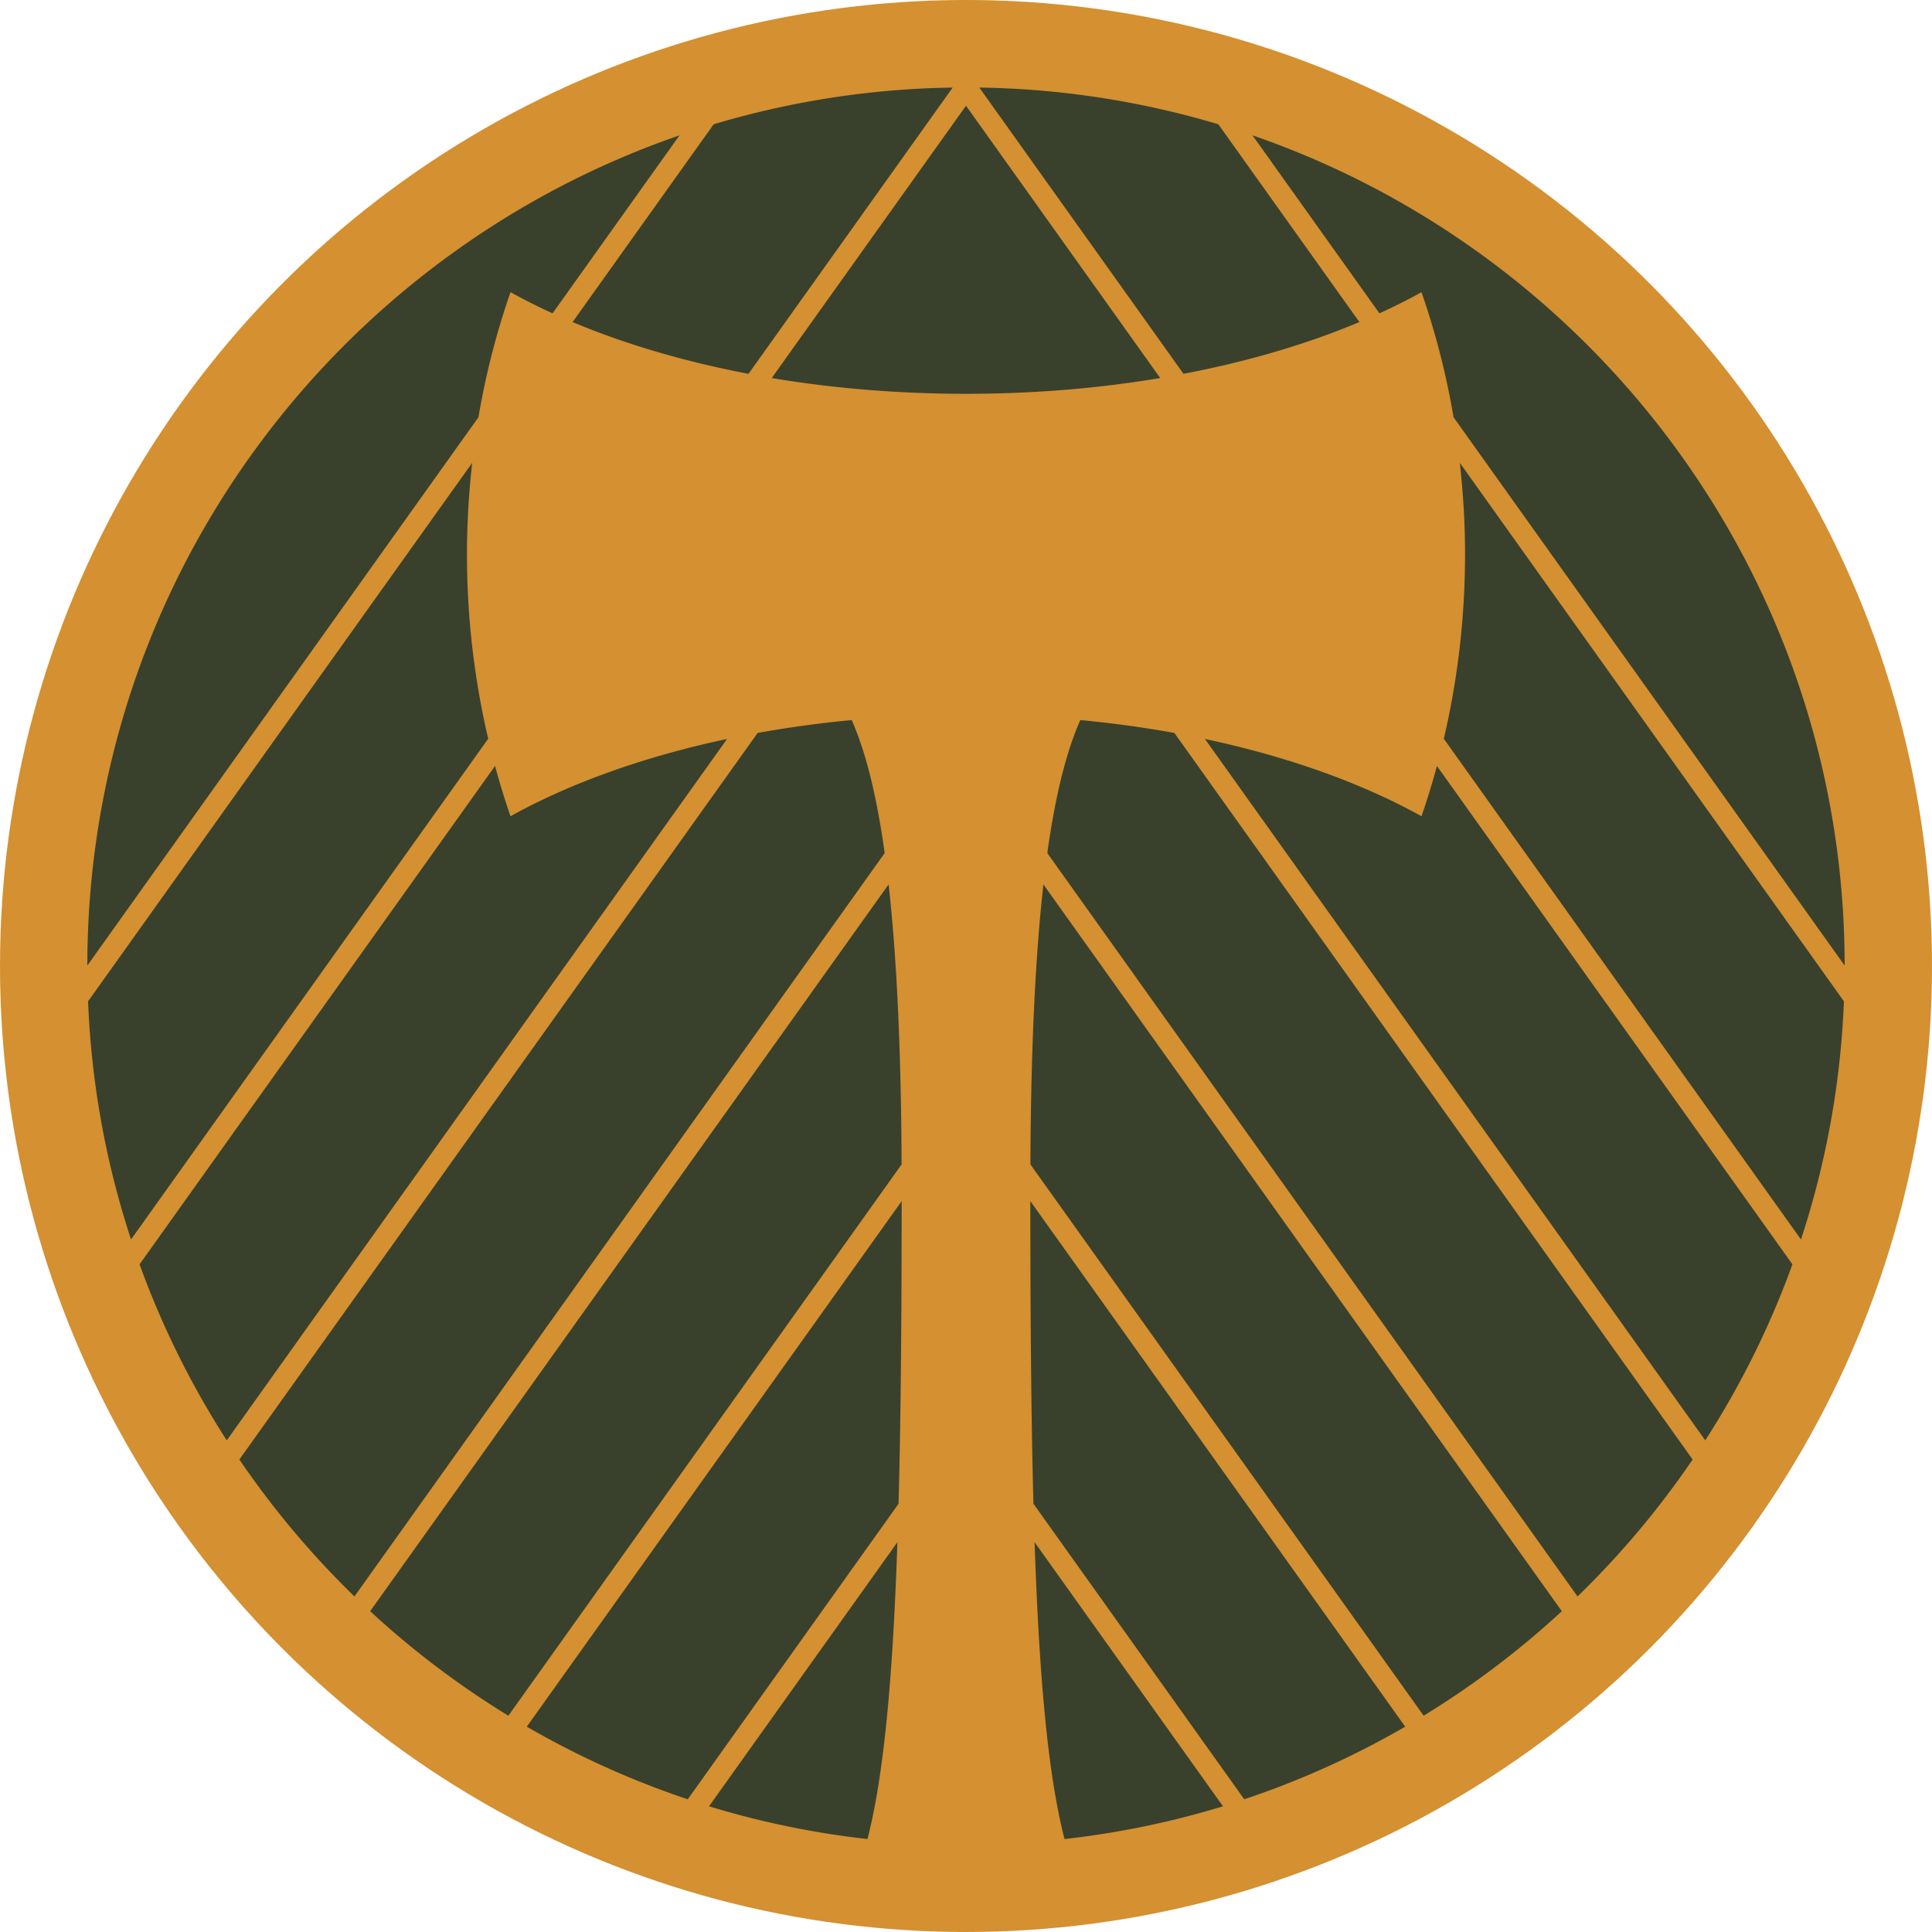
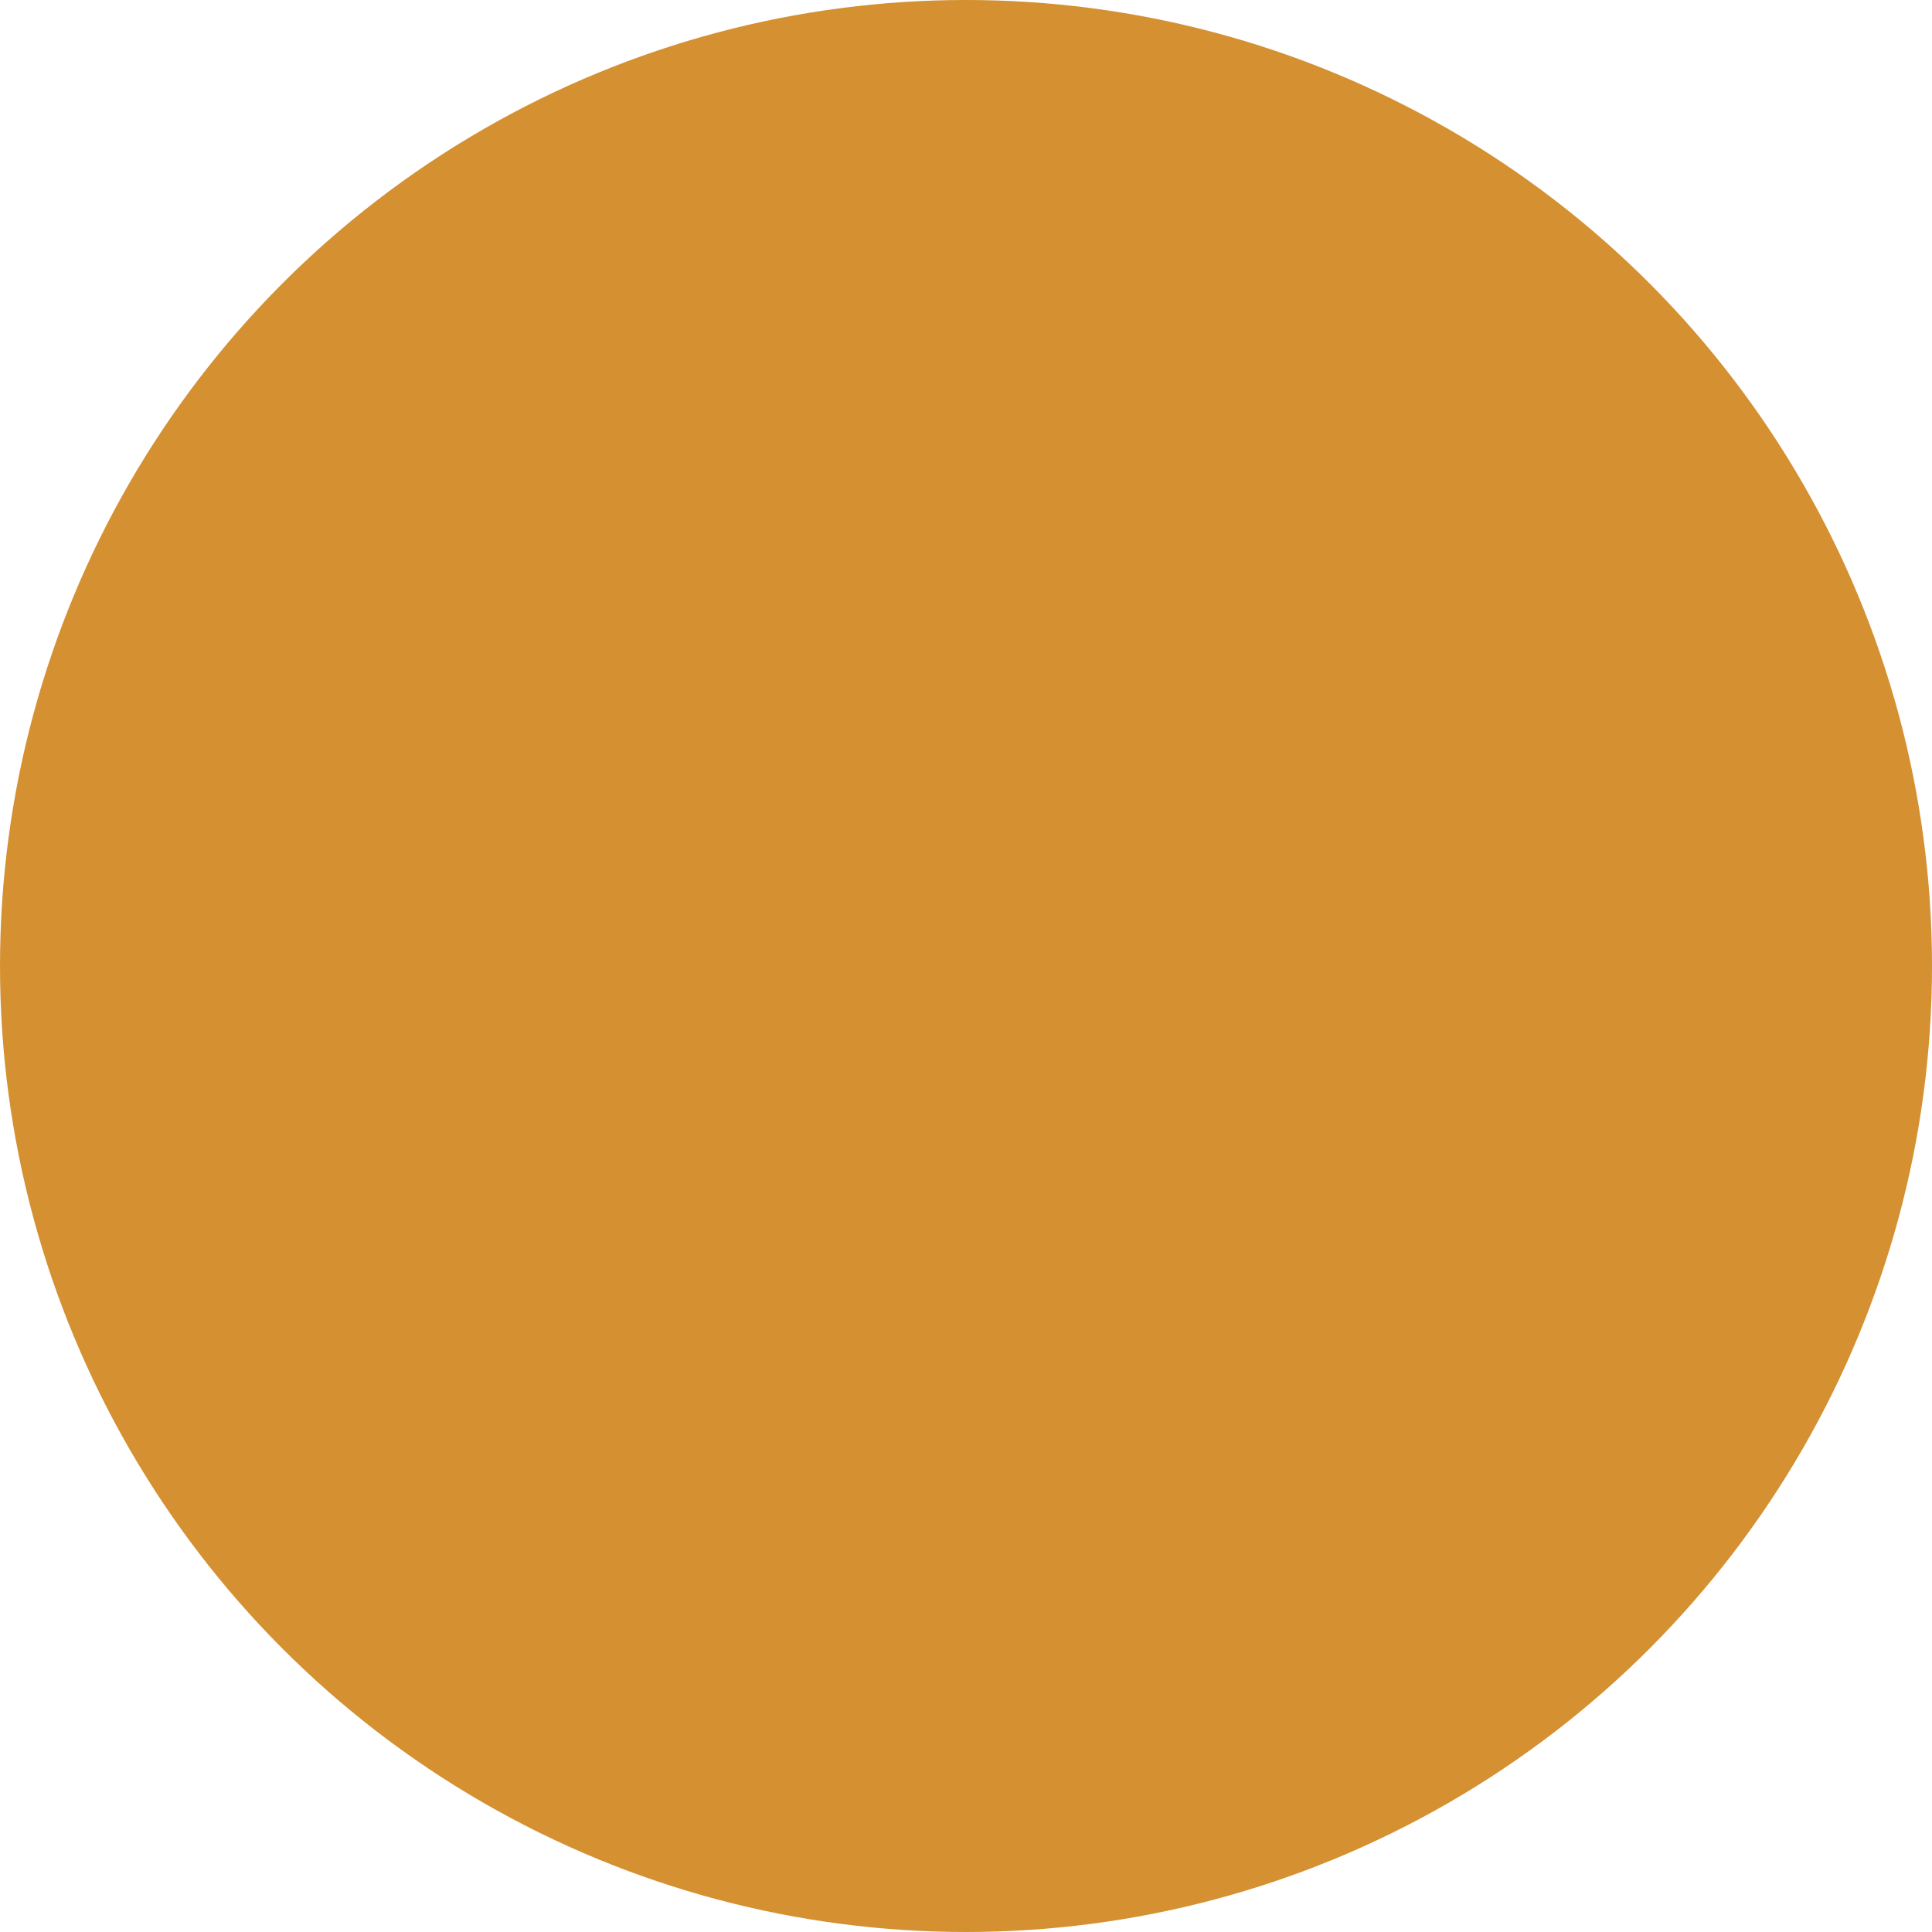
<svg xmlns="http://www.w3.org/2000/svg" width="2500" height="2500" viewBox="0 0 214.325 214.325">
  <circle cx="107.163" cy="107.162" r="107.162" fill="#d49031" />
-   <path d="M114.772 171.083c.497 14.797 1.471 25.759 3.321 32.93a97.01 97.01 0 0 0 17.576-3.633l-20.897-29.297zM96.232 204.012c1.85-7.171 2.824-18.132 3.321-32.93l-20.897 29.297a96.975 96.975 0 0 0 17.576 3.633zM115.75 98.114c-.88 7.844-1.386 17.968-1.442 31.058l43.623 61.158a97.861 97.861 0 0 0 15.328-11.591L115.75 98.114zM114.298 133.244c.006 12.701.089 23.892.345 33.571l23.387 32.787a97.022 97.022 0 0 0 17.855-8.055l-41.587-58.303zM41.065 178.738a97.836 97.836 0 0 0 15.331 11.593l43.622-61.155c-.056-13.094-.562-23.221-1.441-31.065l-57.512 80.627zM76.296 199.602l23.386-32.787c.256-9.678.339-20.869.345-33.568l-41.586 58.301a97.108 97.108 0 0 0 17.855 8.054zM138.945 15.015l14.083 19.745a67.64 67.64 0 0 0 4.665-2.347 85.93 85.93 0 0 1 3.554 13.871l43.388 60.828c-.02-42.683-27.482-78.92-65.69-92.097zM9.689 107.111l43.389-60.828a85.854 85.854 0 0 1 3.554-13.871 67.64 67.64 0 0 0 4.665 2.347L75.38 15.015C37.172 28.192 9.71 64.429 9.689 107.111zM130.279 81.31c-3.363-.61-6.85-1.09-10.437-1.43-1.498 3.391-2.737 8.126-3.66 14.756l58.821 82.463a98.008 98.008 0 0 0 12.768-15.188L130.279 81.31zM26.554 161.911a97.994 97.994 0 0 0 12.767 15.187l58.821-82.465c-.922-6.628-2.162-11.362-3.658-14.752-3.588.34-7.074.819-10.438 1.43l-57.492 80.6zM52.381 51.345l-42.61 59.737a96.852 96.852 0 0 0 4.765 26.418l39.622-55.548a89.807 89.807 0 0 1-2.356-20.47c0-3.444.209-6.824.579-10.137zM105.684 9.715a97.439 97.439 0 0 0-26.513 4.072L63.52 35.729c5.771 2.423 12.35 4.375 19.515 5.74l22.649-31.754zM128.71 41.938l-21.548-30.209-21.549 30.209c6.77 1.134 14.015 1.749 21.55 1.749s14.778-.615 21.547-1.749zM54.919 84.969l-39.436 55.288a97.146 97.146 0 0 0 9.672 19.528l55.499-77.808c-9.223 1.961-17.413 4.902-24.023 8.574a85.341 85.341 0 0 1-1.712-5.582zM133.67 81.977l55.5 77.808a97.16 97.16 0 0 0 9.671-19.527l-39.436-55.287a85.062 85.062 0 0 1-1.711 5.579c-6.611-3.671-14.801-6.612-24.024-8.573zM204.554 111.082l-42.61-59.737c.37 3.312.58 6.692.58 10.137 0 7.123-.838 13.986-2.356 20.472l39.622 55.547a96.882 96.882 0 0 0 4.764-26.419zM135.154 13.787a97.448 97.448 0 0 0-26.515-4.073l22.65 31.754c7.165-1.364 13.745-3.317 19.516-5.74l-15.651-21.941z" fill="#39412c" />
</svg>